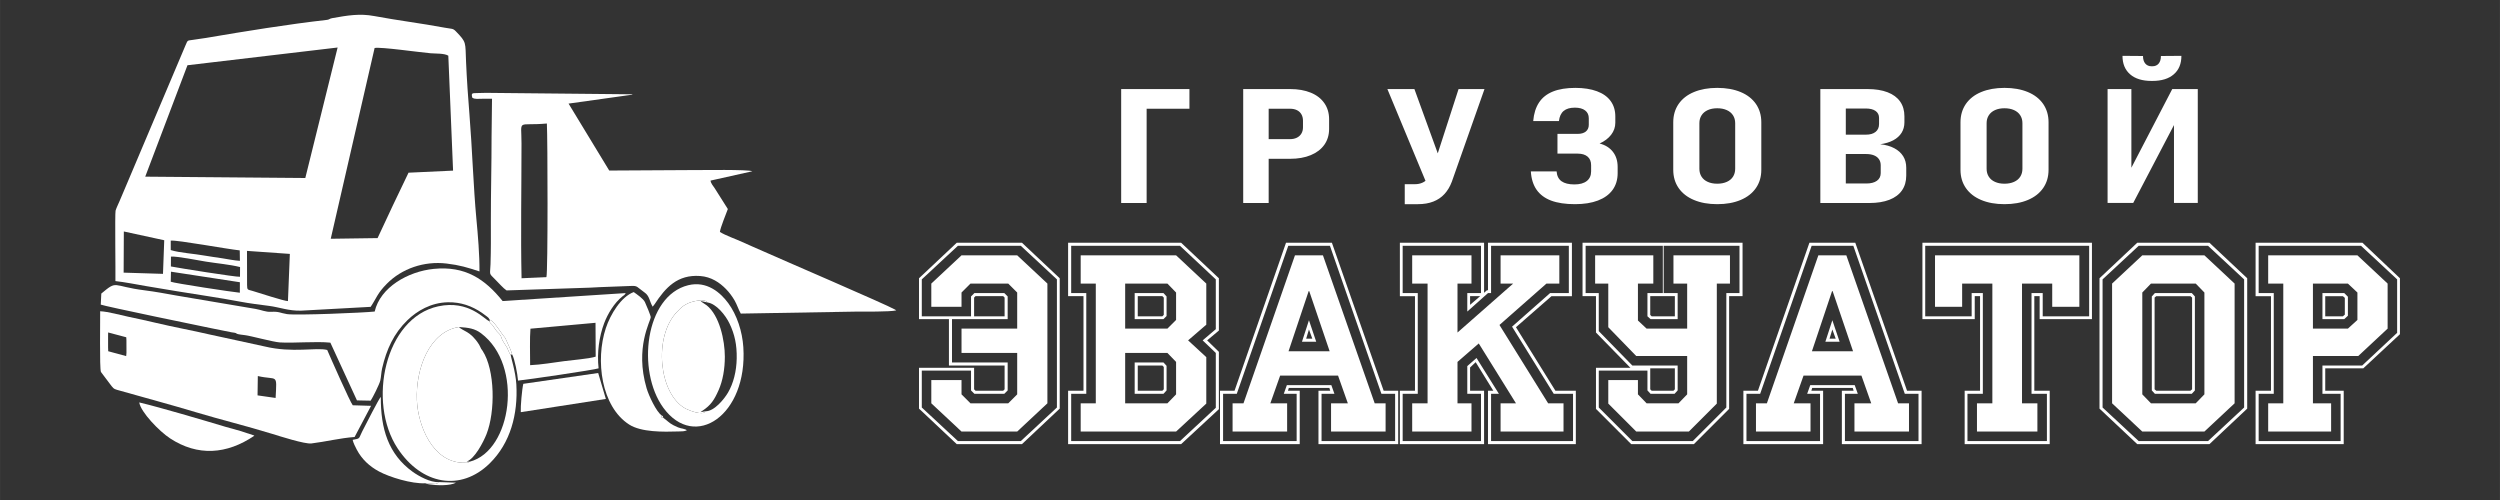
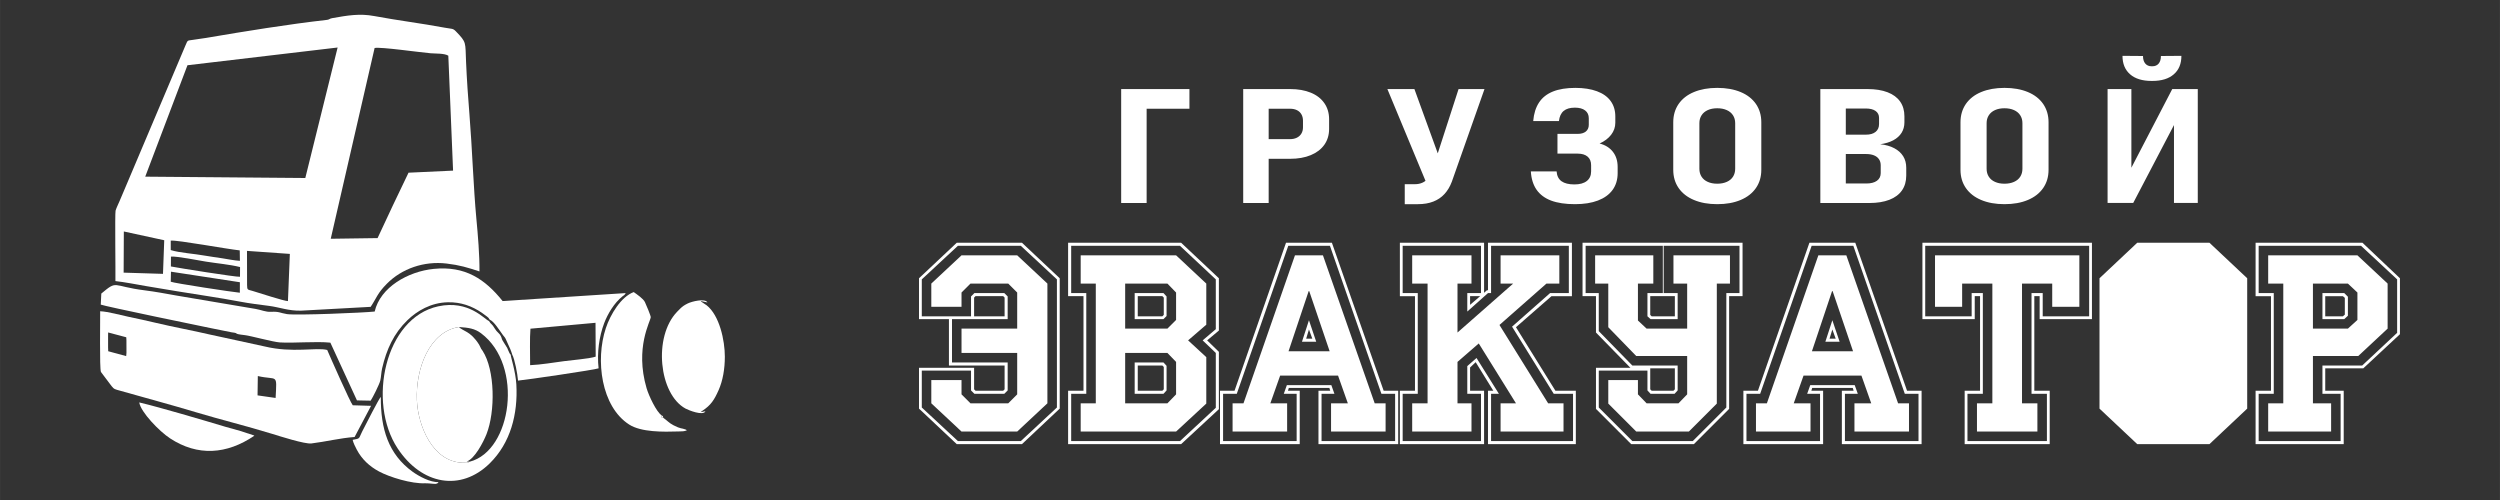
<svg xmlns="http://www.w3.org/2000/svg" xml:space="preserve" width="84.667mm" height="16.933mm" style="shape-rendering:geometricPrecision; text-rendering:geometricPrecision; image-rendering:optimizeQuality; fill-rule:evenodd; clip-rule:evenodd" viewBox="0 0 8466.66 1693.32">
  <rect x="0" y="0" width="8466.66" height="1693.32" fill="#333333" stroke="none" />
  <defs>
    <style type="text/css">  .fil0 {fill:white} .fil1 {fill:white;fill-rule:nonzero}  </style>
  </defs>
  <g id="Слой_x0020_1">
    <path class="fil0" d="M578.94 920.11l233.4 35.75 -0.13 35.54c-23.87,-2.09 -224.43,-32.54 -234,-37.31l0.73 -33.98zm396.2 99.6c-10.92,0.59 -100.12,-28.49 -120.18,-34.52 -15.99,-4.81 -18.19,-1.85 -18.28,-20.19l-0.27 -115.33 145.13 10.21 -6.4 159.83zm-396.24 -150.79c21.86,-1.34 92.83,12.96 118.03,17.03 37.88,6.12 80.1,9.6 116.02,18.44l-0.22 32.94c-11.75,1.54 -209.35,-29.96 -234.04,-34.93l0.21 -33.48zm-159.6 -84.98l136.85 29.7 -4.24 113.82 -133.26 -4.12 0.65 -139.4zm392.57 64.07l0.55 35.36c-18.9,-1.14 -42.28,-5.81 -60.11,-8.69 -18.74,-3.03 -39.84,-5.43 -58.63,-8.93 -33.45,-6.22 -86.27,-9.53 -115.49,-18.8l-0.03 -32.15c24.24,-2.09 189.87,28.62 233.71,33.21zm456.75 -685.45c19.79,-4.42 152.35,14.69 189.89,17.84 17.5,1.46 46.17,-0.24 59.74,8.18l16.11 389.28 -150.87 7.01c-37.98,78.15 -68.47,143.53 -104.81,221.5l-158.63 2.26 148.57 -646.07zm-125.26 -1.65l-109.45 441.94 -542.12 -4.55 143.04 -377.33 508.53 -60.06zm-752.52 791.07c30.69,3.39 71.24,11.19 103.45,16.85 35.69,6.27 69.76,11.7 105.54,17.63 69.82,11.57 142.66,21.71 211.43,34.82 32.99,6.3 71.72,11.1 99.23,14.58 36.16,4.58 66.93,17.46 109.31,16.25l235.44 -12.9c20.92,-31.24 22.09,-45.15 54.94,-78.36 50.46,-51.01 125.43,-77.3 201.57,-68.38 44.84,5.26 71.66,13.47 111.98,26.83 0.6,-54.87 -5.33,-123.97 -10.49,-178.63 -9.9,-104.73 -14.29,-240.84 -23.28,-351.12 -4.77,-58.4 -9.05,-120.21 -11.6,-179.32 -2.97,-68.67 2.42,-65.78 -34.52,-104.06 -10.32,-10.69 -13.13,-7.81 -35.74,-12.02 -85.02,-15.8 -158.82,-24.44 -241.03,-39.81 -49.09,-9.18 -90.45,-2.08 -142.35,7.18 -8.86,1.58 -9.57,4.92 -17.04,5.77 -131.88,14.94 -278.29,38.71 -410.53,61.25 -12.8,2.19 -26.34,3.53 -40.07,5.9 -23.45,4.05 -20.32,-0.94 -28.88,19.07l-195.62 462.22c-9.87,22.56 -17.57,42.29 -28,65.96 -3.28,7.44 -11.86,25.83 -13.24,31.84 -2.55,11.08 0.19,209.39 -0.5,238.45z" />
-     <path class="fil0" d="M1766.31 942.38c-3.2,-144.54 -0.18,-308.38 -0.18,-456.5 0,-85.55 -17.41,-58.36 85.92,-67.59 2.64,49.04 3.82,504.43 -1.59,520.34l-84.15 3.75zm-166.8 -611.48c8.65,5.9 20.51,3.45 32.98,3.58 11.43,0.11 22.41,0.02 33.76,-0.06l-1.52 127.38c0.06,96.16 -2.57,193.42 -2.4,288.95 0.08,47.04 0.5,97.58 -1.16,144.37 -1.32,37.36 -6.74,28.76 16.09,51.64 9.26,9.27 28.35,30.6 38.17,36.81l282.69 -9.37c44.05,-2.78 92.71,-3.47 137.44,-5.7 24.74,-1.23 19.58,2.35 48.35,22.89 16.24,11.59 15.74,30.17 26.49,47.27l6.54 -8.37c36.85,-56.38 77.45,-101.09 154.06,-95.54 37.85,2.73 66.18,22.27 87.59,44.1 10.87,11.08 20.7,24.2 28.87,38.11 8.67,14.75 14.33,33.43 21.28,45.09l386.59 -6.65c29.57,-0.2 118.05,1.06 139.9,-4.17l-3.88 -2.71c-30.11,-17.37 -392.3,-173.01 -443.89,-196.33 -26.77,-12.09 -48.64,-20.85 -73.79,-32.57 -20.85,-9.72 -57.24,-22.31 -75.61,-34.09 1.12,-13.77 22.22,-64.56 26.86,-77.59l-44.69 -70.68c-4.87,-7.3 -12.9,-16.15 -13.89,-25.64l141.48 -31.58c-12.65,-6.51 -171.26,-3.92 -198.29,-4.08l-286.27 1.64 -137.76 -226.73 216.47 -30.35c-0.72,-0.59 -1.72,-1.81 -2.12,-1.16l-493.98 -4.89c-10.84,0.18 -21.53,0.54 -32.33,0.76 -14.8,0.29 -18.08,0.27 -14.03,15.67z" />
    <path class="fil0" d="M873.08 1273.57c67.43,15.47 64.7,-11.56 60.26,74.19l-61.17 -8.74 0.91 -65.45zm-506.91 -147.63l61.37 16.31 0.58 9.83 0.12 42.81 -0.96 11.18 -60.81 -16.52 -0.48 -13.4 0 -37.45 0.18 -12.76zm834.71 354.06l55.78 -105.6 -62.04 -1.82c-8.56,-9.84 -76.97,-164.9 -86.53,-187.34 -37.3,-9.69 -116.33,11.13 -211.98,-11.92l-138.05 -30.06c-14.15,-2.78 -31.31,-6.49 -46.47,-10.04 -61.26,-14.33 -120.66,-24.78 -184.77,-40.04 -29.52,-7.03 -62.56,-14.22 -91.04,-20.16 -28.21,-5.89 -69.44,-17.65 -96.57,-18.9 0.53,23.19 -2.59,195.05 2.67,205.74l35.86 47.64c8.48,11.16 12.46,11.05 27.85,15.42 88.09,25.01 171.55,47.26 257.68,73.13 84.75,25.47 170.88,46.42 258.51,73.35 25.27,7.77 110.32,35.17 132.83,32.45 47.4,-5.73 96.77,-18.25 146.27,-21.85z" />
    <path class="fil0" d="M1795.31 1236.73c0.03,-33.58 -1.69,-92.2 1.11,-123.54l220.36 -19.99 0.57 114.58c-17.48,6.47 -82.59,12.19 -107.36,15.39 -35.85,4.65 -77.6,12.04 -114.68,13.56zm-137 -154.23c14.88,5.83 33.53,37.06 45.06,52.51 4.5,6.04 6.74,7.07 9.68,13.86 2.4,5.54 4.16,9.95 7.35,16.45 5.33,10.83 10.59,22.84 14.38,35.94 8.18,14.54 18.01,65.87 19.6,87.75 28.38,-2.54 258.76,-36.31 272.82,-41.57 -5.95,-53.08 1.96,-107.94 18.88,-152.95 11.98,-31.86 34.55,-69.05 61.66,-90.59 9.31,-7.39 5.57,-2.67 11.47,-11.33l-417.08 26.99c-60.07,-74.87 -127.09,-119.47 -232.99,-108.96 -87.18,8.66 -181.55,62.36 -200.26,144.48 -35.38,4.02 -266.55,13.68 -297.18,8.67 -24.27,-3.98 -25.9,-9.19 -53.62,-7.69 -18.75,1.01 -32.43,-6.43 -52.39,-9.82l-267 -45.12c-36.34,-6.55 -73.22,-13.36 -108.67,-17.83 -113.13,-14.27 -90.32,-36.21 -147.01,10.93l-1.82 37.43c9.49,4.7 358.02,76.87 373.91,79.87l69.41 13.97c30.35,3.62 -1.48,4.28 45.34,9.62 18.35,2.09 95.27,23.15 117.57,24.57 47.23,3.02 122.09,-4.27 171.37,0.81l90.02 195.53 46.42 0.94c6.74,-9.79 29.5,-55.09 32.57,-67.99 2.97,-12.48 3.14,-28.19 6.27,-41.69 14.93,-64.44 39.6,-118.23 85.94,-163.08 32.14,-31.1 79.37,-59.58 137.43,-60.51 43.42,-0.7 80.31,12.47 114.45,35.63 6.01,4.07 9.53,6.72 13.71,10.05 3.21,2.56 4.17,2.81 7.49,5.96 0.38,0.36 0.99,0.9 1.33,1.26l3.89 5.91z" />
    <path class="fil0" d="M1554.08 1107.49c32.94,2.24 53.62,5.11 75.03,21.16 145.43,109.03 104.01,398.09 -38,434.85 -9.11,5.51 -11.95,3.79 -11.98,3.8 -0.95,0.08 -11.9,-0.21 -13.59,-0.28 -100.66,-3.86 -149.99,-124.98 -153.71,-211.51 -4.58,-106.43 41.93,-231.92 142.25,-248.02zm175.46 93.66c-2.74,-2.89 -1.57,-0.76 -4.06,-5.22 -0.35,-0.61 -0.64,-1.34 -0.95,-1.99 -12.52,-25.77 1.26,-3.35 -17.75,-33.02 -11.32,-17.65 -4.95,-11.1 -10.4,-22.15 -5.61,-11.36 -13.22,-13.3 -20.15,-25.14 -11.37,-19.41 -13.09,-13.96 -20.15,-26.45 -14.65,-4.7 -68.19,-72.25 -172.16,-49.72 -180.64,39.16 -240.63,324.32 -137.49,480.87 81.71,123.99 214.31,147.29 312.35,50.65 69.98,-68.98 95.55,-166.3 89.87,-267.07 -2.51,-44.51 -19.31,-93.32 -19.11,-100.76z" />
    <path class="fil0" d="M1591.11 1563.5l-10.82 -0.41c26.98,-8.67 56.73,-65.72 67.45,-93.11 29.78,-76.08 29.09,-216.46 -13.52,-282.07 -0.34,-0.52 -0.84,-1.13 -1.19,-1.65l-3.49 -4.88c-3.46,-5.86 -3.2,-8.11 -6.9,-14.01 -29.41,-46.93 -55.66,-45.9 -68.56,-59.88 -100.32,16.1 -146.83,141.59 -142.25,248.02 3.72,86.53 53.05,207.65 153.71,211.51 1.69,0.07 12.64,0.36 13.59,0.28 0.03,-0.01 2.87,1.71 11.98,-3.8z" />
    <path class="fil0" d="M2389.02 1392.89l-16.52 2.87c0.58,-0.47 1.36,-1.07 1.78,-1.38 0.41,-0.3 1.24,-0.99 1.74,-1.34 0.61,-0.43 2.76,-1.88 3.45,-2.34 28.01,-18.67 39.24,-35.9 54.04,-69.14 14.43,-32.41 21.19,-72.17 21.24,-113.3 0.05,-55.08 -18.07,-140.18 -61.81,-174.43l-18.1 -12.16c-0.29,-0.91 -1.19,-0.82 -1.57,-2.18l22.53 4.87c-7.88,-14.87 -52.97,-3.48 -66.75,3.35 -10.95,5.44 -17.65,9.85 -25.12,17.18 -4.2,4.11 -6.13,6.08 -10.69,10.79 -81.84,84.81 -61.69,278.9 28.15,327.91 9.27,5.06 59.48,25.87 67.63,9.3z" />
    <path class="fil0" d="M2246.19 1414.91l-5.9 -1.14 0.31 -7.26c-17.2,-10.87 -43.29,-65.87 -50.86,-91.75 -40.23,-137.44 13.28,-225.84 14.08,-240.68 0.24,-4.56 -15.93,-43.23 -19.69,-50.93 -5.85,-11.99 -26.42,-25.7 -37.94,-33.99 -42.92,15.99 -78.8,75.05 -94.44,122.15 -35.95,108.3 -15.78,265.57 78.83,326.38 41.04,26.37 115.27,25.2 168.11,23.51 9.98,-0.31 19.72,0.19 27.67,-4.12l-4.23 -2.39c-15.76,-5.91 -15.21,-1.1 -41.35,-14.48 -15.26,-7.81 -21.9,-16.52 -34.59,-25.3z" />
-     <path class="fil0" d="M2395.8 1024.36c30.53,4.22 61.65,43.94 74.64,71.04 17.75,37.03 25.27,72.04 24.53,118.21 -0.71,43.59 -11.06,84.58 -29.47,115.98 -12.62,21.52 -46.34,63.81 -76.48,63.3 -8.15,16.57 -58.36,-4.24 -67.63,-9.3 -89.84,-49.01 -109.99,-243.1 -28.15,-327.91 4.56,-4.71 6.49,-6.68 10.69,-10.79 7.47,-7.33 14.17,-11.74 25.12,-17.18 13.78,-6.83 58.87,-18.22 66.75,-3.35zm-65.17 -58.38c-146.59,36.26 -174.91,290.37 -84.19,414.95 106.6,146.4 285.78,24.67 270.98,-204.78 -3.52,-54.65 -21.92,-109.51 -50.88,-149.15 -26.28,-35.97 -72.79,-76.63 -135.91,-61.02z" />
    <path class="fil0" d="M861.14 1475.81c-0.43,-0.42 -1.13,-1.67 -1.34,-1.21l-43.98 -14.49c-16.52,-5.05 -34.43,-9.32 -50.4,-14.1 -79.7,-23.87 -222.4,-66.11 -293.92,-83.12 4.98,32.86 68.08,97.78 103.79,121.3 94.48,62.23 193.04,54.59 285.85,-8.38z" />
-     <path class="fil0" d="M1772.25 1299.89c-4.35,17.18 -9.71,77.28 -8.6,96l288.13 -44.79 -25.99 -87.85 -253.54 36.64z" />
    <path class="fil0" d="M1440.51 1636.74c9.25,-0.06 14.36,0.57 23.43,1.5 1.65,0.17 9.71,0.84 10.9,0.58 8.69,-1.93 5.78,-1.63 10.36,-6.17 -27.92,1.79 -67.84,-20.56 -87.4,-34.64 -82.84,-59.66 -108.91,-146.17 -108.13,-253.88 -5.99,4.91 -52.34,96.43 -62.85,116.7 -12.72,24.54 -4.97,24.2 -32.57,28.83 2.15,10.33 9.37,24.39 13.97,33.14 17.13,32.62 43.3,56.84 75.66,74.13 35.55,19 109.88,42.12 156.63,39.81z" />
-     <path class="fil0" d="M1656.08 1087.18c7.06,12.49 8.78,7.04 20.15,26.45 6.93,11.84 14.54,13.78 20.15,25.14 5.45,11.05 -0.92,4.5 10.4,22.15 19.01,29.67 5.23,7.25 17.75,33.02 0.31,0.65 0.6,1.38 0.95,1.99 2.49,4.46 1.32,2.33 4.06,5.22l0.79 -3.08c-0.93,8.49 -2.12,0.2 4.45,3.19 -3.79,-13.1 -9.05,-25.11 -14.38,-35.94 -3.19,-6.5 -4.95,-10.91 -7.35,-16.45 -2.94,-6.79 -5.18,-7.82 -9.68,-13.86 -11.53,-15.45 -30.18,-46.68 -45.06,-52.51 1.05,6.02 -2.21,3.81 1.3,6.85l-3.53 -2.17z" />
-     <path class="fil0" d="M1440.51 1636.74l4.67 1.9c2.78,0.71 5.06,1.22 7.91,1.67 25.94,4.01 71.25,5.49 91.3,-5.68l-59.19 -1.98c-4.58,4.54 -1.67,4.24 -10.36,6.17 -1.19,0.26 -9.25,-0.41 -10.9,-0.58 -9.07,-0.93 -14.18,-1.56 -23.43,-1.5z" />
    <path class="fil0" d="M2246.19 1414.91c-2.92,-8.97 1.92,-2.47 -5.59,-8.4l-0.31 7.26 5.9 1.14z" />
    <g id="_2920191239648">
      <path class="fil1" d="M3797.02 301.62l86.23 0 0 385.86 -86.23 0 0 -385.86zm40.92 0l190.26 0 0 66.67 -190.26 0 0 -66.67zm412.05 169.56l119.15 0c8.9,0 16.46,-1.63 22.99,-4.89 6.54,-3.26 11.61,-7.88 15.22,-13.95 3.61,-5.98 5.42,-12.95 5.42,-20.92l0 -22.55c0,-8.34 -1.81,-15.59 -5.3,-21.65 -3.5,-6.07 -8.46,-10.78 -14.99,-14.04 -6.54,-3.26 -14.32,-4.89 -23.34,-4.89l-119.15 0 0 -66.67 119.15 0c26.94,0 50.27,4.17 70.22,12.32 19.96,8.24 35.17,20.11 45.88,35.6 10.71,15.49 16.01,33.69 16.01,54.52l0 32.43c0,20.65 -5.42,38.58 -16.12,53.8 -10.82,15.22 -26.15,26.99 -45.99,35.15 -19.73,8.24 -43.06,12.4 -70,12.4l-119.15 0 0 -66.66zm-39.67 -169.56l86.23 0 0 385.86 -86.23 0 0 -385.86zm488.26 0l91.53 0 102.34 281.6 -54.55 53.8 -139.32 -335.4zm218.33 313.67c-6.19,16.48 -14.42,30.34 -24.79,41.66 -10.37,11.33 -23,19.93 -37.99,25.73 -14.99,5.89 -32.35,8.78 -52.19,8.78l-44.52 0 0 -67.66 34.6 0c9.47,0 17.93,-1.72 25.48,-5.16 7.43,-3.44 13.86,-8.51 19.27,-15.13 5.41,-6.61 9.81,-14.76 13.08,-24.27l89.84 -277.62 87.8 0 -110.58 313.67zm416.91 76.17c-32.12,0 -58.95,-3.98 -80.48,-12.04 -21.42,-8.07 -37.88,-20.29 -49.37,-36.69 -11.39,-16.3 -17.93,-37.05 -19.5,-62.23l0 0 87.24 0 0 0c1.13,15.04 6.65,26.18 16.68,33.34 10.04,7.15 24.58,10.77 43.74,10.77 18.04,0 32.01,-3.89 41.82,-11.59 9.81,-7.7 14.65,-18.56 14.65,-32.79l0 -20.65c0,-12.59 -3.94,-22.28 -11.83,-29.07 -8.01,-6.8 -19.16,-10.24 -33.71,-10.24l-68.42 0 0 -66.84 68.42 0c11.84,0 21.08,-2.72 27.73,-8.06 6.54,-5.44 9.92,-12.95 9.92,-22.74l0 -22.01c0,-11.5 -4.17,-20.38 -12.4,-26.63 -8.23,-6.34 -19.84,-9.42 -34.82,-9.42 -16.35,0 -28.97,3.72 -37.88,11.14 -8.9,7.43 -14.2,18.84 -16.01,34.24l0 0 -87.13 0 0 0c2.14,-25.36 8.79,-46.28 19.84,-62.95 10.93,-16.57 26.71,-28.98 47.12,-37.13 20.51,-8.16 45.76,-12.23 75.63,-12.23 28.41,0 52.87,3.8 73.16,11.32 20.4,7.51 35.84,18.48 46.44,33.06 10.59,14.49 15.89,31.88 15.89,52.26l0 21.47c0,14.85 -4.74,28.35 -14.09,40.57 -9.36,12.23 -22.43,22.11 -39.11,29.71 19.39,4.99 34.38,14.4 45.08,28.17 10.71,13.77 16.01,30.89 16.01,51.18l0 21.01c0,22.11 -5.75,41.04 -17.14,56.8 -11.49,15.75 -28.06,27.71 -49.59,35.95 -21.53,8.24 -47.57,12.32 -77.89,12.32zm481.94 0c-30.2,0 -56.47,-4.71 -79.01,-14.22 -22.43,-9.42 -39.68,-22.92 -51.86,-40.49 -12.05,-17.48 -18.14,-38.04 -18.14,-61.77l0 -160.87c0,-23.63 6.09,-44.29 18.14,-61.95 12.18,-17.57 29.43,-31.07 51.86,-40.39 22.54,-9.42 48.81,-14.13 79.01,-14.13 30.33,0 56.7,4.71 79.25,14.13 22.43,9.32 39.68,22.82 51.85,40.39 12.06,17.66 18.15,38.32 18.15,61.95l0 160.87c0,23.73 -6.09,44.29 -18.15,61.77 -12.17,17.57 -29.42,31.07 -51.85,40.49 -22.55,9.51 -48.92,14.22 -79.25,14.22zm0 -69.29c12.29,0 23.12,-2.08 32.36,-6.25 9.24,-4.08 16.23,-9.96 21.08,-17.57 4.84,-7.61 7.32,-16.58 7.32,-26.81l0 -154.44c0,-10.14 -2.48,-18.93 -7.32,-26.53 -4.85,-7.61 -11.84,-13.5 -21.08,-17.66 -9.24,-4.17 -20.07,-6.25 -32.36,-6.25 -12.39,0 -23.1,2.08 -32.23,6.25 -9.13,4.16 -16.12,10.05 -20.97,17.66 -4.85,7.6 -7.32,16.39 -7.32,26.53l0 154.44c0,10.23 2.47,19.2 7.32,26.81 4.85,7.61 11.84,13.49 20.97,17.57 9.13,4.17 19.84,6.25 32.23,6.25zm392.45 -0.72l112.61 0c15.44,0 27.39,-3.17 35.84,-9.33 8.45,-6.16 12.74,-14.86 12.74,-26l0 -26.26c0,-7.98 -1.92,-14.86 -5.86,-20.57 -3.83,-5.79 -9.47,-10.14 -16.8,-13.13 -7.32,-2.99 -16.23,-4.53 -26.6,-4.53l-111.93 0 0 -65.58 110.91 0c14.1,0 25.15,-3.07 32.92,-9.42 7.78,-6.25 11.73,-15.12 11.73,-26.63l0 -20.74c0,-10.05 -3.95,-17.84 -11.73,-23.46 -7.77,-5.52 -18.82,-8.33 -32.92,-8.33l-110.91 0 0 -65.85 116.56 0c26.48,0 49.02,3.63 67.74,10.78 18.71,7.16 32.91,17.66 42.6,31.43 9.7,13.76 14.55,30.43 14.55,49.91l0 20.65c0,13.31 -3.27,25.09 -9.59,35.33 -6.42,10.23 -15.77,18.74 -28.06,25.35 -12.41,6.62 -27.17,11.05 -44.3,13.41 18.48,1.9 34.38,6.43 47.57,13.41 13.19,6.97 23.22,16.03 30.21,27.17 6.99,11.14 10.36,24.18 10.36,39.04l0 26.54c0,19.56 -4.84,36.32 -14.53,50.26 -9.7,13.86 -23.9,24.46 -42.61,31.71 -18.71,7.24 -41.14,10.87 -67.3,10.87l-123.2 0 0 -66.03zm-43.28 -319.83l86.23 0 0 385.86 -86.23 0 0 -385.86zm623.63 389.84c-30.2,0 -56.47,-4.71 -79.01,-14.22 -22.43,-9.42 -39.68,-22.92 -51.85,-40.49 -12.06,-17.48 -18.15,-38.04 -18.15,-61.77l0 -160.87c0,-23.63 6.09,-44.29 18.15,-61.95 12.17,-17.57 29.42,-31.07 51.85,-40.39 22.54,-9.42 48.81,-14.13 79.01,-14.13 30.32,0 56.7,4.71 79.24,14.13 22.43,9.32 39.68,22.82 51.85,40.39 12.06,17.66 18.15,38.32 18.15,61.95l0 160.87c0,23.73 -6.09,44.29 -18.15,61.77 -12.17,17.57 -29.42,31.07 -51.85,40.49 -22.54,9.51 -48.92,14.22 -79.24,14.22zm0 -69.29c12.29,0 23.11,-2.08 32.36,-6.25 9.24,-4.08 16.22,-9.96 21.07,-17.57 4.85,-7.61 7.33,-16.58 7.33,-26.81l0 -154.44c0,-10.14 -2.48,-18.93 -7.33,-26.53 -4.85,-7.61 -11.83,-13.5 -21.07,-17.66 -9.25,-4.17 -20.07,-6.25 -32.36,-6.25 -12.4,0 -23.11,2.08 -32.23,6.25 -9.14,4.16 -16.13,10.05 -20.97,17.66 -4.85,7.6 -7.33,16.39 -7.33,26.53l0 154.44c0,10.23 2.48,19.2 7.33,26.81 4.84,7.61 11.83,13.49 20.97,17.57 9.12,4.17 19.83,6.25 32.23,6.25zm574.04 65.04l0 -285.78 7.67 7.44 -145.64 278.34 -86.91 0 0 -385.59 80.59 0 0 289.03 -7.88 -7.43 146.31 -281.6 86.45 0 0 385.59 -80.59 0zm25.14 -498.09c0,26.91 -8.57,47.74 -25.82,62.59 -17.13,14.95 -41.37,22.38 -72.59,22.38l-2.59 0c-31.34,0 -55.57,-7.43 -72.7,-22.38 -17.14,-14.85 -25.82,-35.68 -25.82,-62.59l69.44 0.55c0,10.96 2.59,19.47 7.78,25.63 5.07,6.07 12.17,9.15 21.3,9.15l2.59 0c9.25,0 16.35,-3.08 21.42,-9.15 5.07,-6.16 7.66,-14.67 7.66,-25.63l69.33 -0.55z" />
-       <path class="fil1" d="M3588.87 1383.89l-127.9 120.32 -220.74 0 -127.9 -120.32 0 -138.32 186.64 0 0 72.94 4.73 4.74 93.79 0 4.74 -4.74 0 -80.52 -188.53 0 0 -157.27 -101.37 0 0 -138.33 127.9 -120.32 220.74 0 127.9 120.32 0 441.5zm-186.64 -312.65l0 -63.48 -4.74 -4.73 -93.79 0 -4.73 4.73 0 63.48 103.26 0zm177.17 308.86l0 -433.92 -122.22 -113.68 -213.16 0 -122.22 113.68 0 125.06 166.74 0 0 -67.27 11.37 -11.36 101.37 0 11.37 11.36 0 76.75 -188.53 0 0 146.85 188.53 0 0 94.73 -11.37 11.37 -101.37 0 -11.37 -11.37 0 -67.26 -166.74 0 0 125.06 122.22 113.69 213.16 0 122.22 -113.69zm-32.21 -14.21l-102.32 95.68 -188.54 0 -102.32 -95.68 0 -78.64 102.32 0 0 48.32 30.32 30.32 127.9 0 30.32 -30.32 0 -140.22 -188.54 0 0 -82.42 188.54 0 0 -122.22 -30.32 -30.31 -127.9 0 -30.32 30.31 0 48.32 -102.32 0 0 -78.63 102.32 -95.69 188.54 0 102.32 95.69 0 405.49zm580.75 19.89l-127.9 118.43 -382.75 0 0 -180.96 52.11 0 0 -320.22 -52.11 0 0 -180.96 382.75 0 127.9 120.32 0 177.17 -39.79 33.16 39.79 38.84 0 194.22zm-10.42 -4.74l0 -185.69 -44.53 -42.63 44.53 -37.9 0 -168.64 -121.27 -113.68 -368.53 0 0 160.11 51.15 0 0 341.06 -51.15 0 0 160.12 368.53 0 121.27 -112.75zm-32.21 -14.21l-102.32 94.74 -323.07 0 0 -95.68 51.17 0 0 -405.49 -51.17 0 0 -95.69 323.07 0 102.32 95.69 0 139.27 -61.58 53.05 61.58 56.84 0 157.27zm-102.32 -283.27l0 -92.85 -29.37 -30.31 -143.06 0 0 152.53 143.06 0 29.37 -29.37zm0 252.01l0 -109.9 -29.37 -30.32 -143.06 0 0 170.54 143.06 0 29.37 -30.32zm-32.21 -265.28l-10.42 10.43 -97.59 0 0 -88.11 97.59 0 10.42 11.36 0 66.32zm0 252.01l-10.42 11.37 -97.59 0 0 -106.1 97.59 0 10.42 11.36 0 83.37zm-9.47 -255.8l0 -58.74 -4.74 -4.73 -83.38 0 0 68.21 83.38 0 4.74 -4.74zm0 252.01l0 -75.79 -4.74 -4.73 -83.38 0 0 85.26 83.38 0 4.74 -4.74zm793.92 185.7l-270.01 0 0 -180.96 39.79 0 -2.84 -9.47 -137.37 0 -2.85 9.47 39.79 0 0 180.96 -270.01 0 0 -180.96 49.27 0 174.32 -501.18 155.37 0 175.28 501.18 49.26 0 0 180.96zm-10.42 -10.42l0 -160.12 -46.42 0 -174.33 -501.17 -141.16 0 -174.32 501.17 -46.42 0 0 160.12 249.16 0 0 -160.12 -43.58 0 10.42 -29.36 150.64 0 10.42 29.36 -43.58 0 0 160.12 249.17 0zm-32.21 -32.22l-184.75 0 0 -95.68 56.85 0 -33.16 -93.8 -196.11 0 -33.16 93.8 56.84 0 0 95.68 -184.74 0 0 -95.68 36.95 0 174.32 -501.18 94.74 0 175.27 501.18 36.95 0 0 95.68zm-189.48 -271.9l-69.16 -203.69 -1.9 0 -68.21 203.69 139.27 0zm-45.48 -32.21l-48.32 0 23.69 -72.95 24.63 72.95zm-13.26 -10.43l-11.37 -31.26 -9.47 31.26 20.84 0zm892.45 357.18l-297.48 0 0 -180.96 17.99 0 -59.68 -96.63 -18.95 18 0 78.63 47.37 0 0 180.96 -285.17 0 0 -180.96 51.16 0 0 -320.22 -51.16 0 0 -180.96 285.17 0 0 169.59 9.48 -8.53 3.79 0 0 -161.06 284.22 0 0 180.96 -69.16 0 -120.32 105.16 133.58 215.06 69.16 0 0 180.96zm-324.01 -501.18l-34.11 0 0 29.37 34.11 -29.37zm314.54 490.76l0 -160.12 -65.37 0 -141.17 -227.37 128.85 -113.69 63.47 0 0 -160.11 -263.37 0 0 160.11 -10.42 0 -70.11 62.53 0 -62.53 46.42 0 0 -160.11 -265.27 0 0 160.11 51.16 0 0 341.06 -51.16 0 0 160.12 265.27 0 0 -160.12 -46.42 0 0 -93.79 31.26 -27.48 75.8 121.27 -26.53 0 0 160.12 277.59 0zm-32.21 -32.22l-213.17 0 0 -95.68 52.11 0 -126.01 -202.75 -72 62.53 0 140.22 47.37 0 0 95.68 -200.85 0 0 -95.68 52.11 0 0 -405.49 -52.11 0 0 -95.69 200.85 0 0 95.69 -47.37 0 0 165.79 188.53 -165.79 -42.63 0 0 -95.69 198.96 0 0 95.69 -43.59 0 -159.16 140.21 164.85 265.28 52.11 0 0 95.68zm606.33 -458.54l-45.47 0 0 381.8 -119.37 119.38 -212.23 0 -119.37 -119.38 0 -139.26 116.53 0 -116.53 -119.38 0 -123.16 -45.47 0 0 -180.96 541.91 0 0 180.96zm-229.27 68.21l0 -68.21 -83.37 0 0 63.47 4.74 4.74 78.63 0zm218.85 -78.63l0 -160.11 -256.74 0 0 160.11 47.37 0 0 88.11 -91.9 0 -10.43 -9.48 0 -78.63 52.11 0 0 -160.11 -261.48 0 0 160.11 44.53 0 0 128.84 113.68 116.54 153.49 0 0 84.31 -10.43 11.37 -81.47 0 -10.43 -11.37 0 -67.26 -164.84 0 0 125.06 113.68 113.69 204.65 0 113.68 -113.69 0 -387.49 44.53 0zm-218.85 325.9l0 -71.05 -83.37 0 0 71.05 4.74 4.74 73.89 0 4.74 -4.74zm186.64 -358.11l-44.53 0 0 406.43 -94.74 94.74 -178.11 0 -94.74 -94.74 0 -79.58 100.43 0 0 48.32 29.36 30.32 108.01 0 29.37 -30.32 0 -129.8 -172.43 0 -94.74 -97.58 0 -147.79 -44.53 0 0 -95.69 197.06 0 0 95.69 -52.1 0 0 125.05 29.36 27.48 137.38 0 0 -152.53 -46.43 0 0 -95.69 191.38 0 0 95.69zm648.97 543.81l-270.01 0 0 -180.96 39.8 0 -2.85 -9.47 -137.37 0 -2.84 9.47 39.78 0 0 180.96 -270 0 0 -180.96 49.26 0 174.32 -501.18 155.38 0 175.27 501.18 49.26 0 0 180.96zm-10.42 -10.42l0 -160.12 -46.42 0 -174.32 -501.17 -141.17 0 -174.32 501.17 -46.42 0 0 160.12 249.16 0 0 -160.12 -43.58 0 10.43 -29.36 150.63 0 10.42 29.36 -43.58 0 0 160.12 249.17 0zm-32.21 -32.22l-184.74 0 0 -95.68 56.84 0 -33.16 -93.8 -196.11 0 -33.16 93.8 56.84 0 0 95.68 -184.74 0 0 -95.68 36.95 0 174.32 -501.18 94.74 0 175.27 501.18 36.95 0 0 95.68zm-189.48 -271.9l-69.16 -203.69 -1.89 0 -68.22 203.69 139.27 0zm-45.48 -32.21l-48.32 0 23.69 -72.95 24.63 72.95zm-13.26 -10.43l-11.37 -31.26 -9.47 31.26 20.84 0zm867.82 -66.31l-177.16 0 0 -77.69 -18 0 0 320.22 52.11 0 0 180.96 -288.02 0 0 -180.96 52.11 0 0 -320.22 -18 0 0 77.69 -177.17 0 0 -258.65 574.13 0 0 258.65zm-9.47 -9.48l0 -238.74 -555.18 0 0 238.74 157.27 0 0 -78.63 37.89 0 0 341.06 -52.1 0 0 160.12 269.06 0 0 -160.12 -52.11 0 0 -341.06 37.9 0 0 78.63 157.27 0zm-33.16 -32.21l-91.9 0 0 -78.63 -102.32 0 0 405.49 52.11 0 0 95.68 -204.64 0 0 -95.68 52.11 0 0 -405.49 -102.33 0 0 78.63 -91.89 0 0 -174.32 488.86 0 0 174.32zm568.44 344.86l-127.9 120.32 -244.43 0 -127.9 -120.32 0 -441.5 127.9 -120.32 244.43 0 127.9 120.32 0 441.5zm-10.42 -3.79l0 -433.92 -122.21 -113.68 -234.96 0 -122.21 113.68 0 433.92 122.21 113.69 234.96 0 122.21 -113.69zm-32.21 -14.21l-102.32 95.68 -210.32 0 -102.32 -95.68 0 -405.49 102.32 -95.69 210.32 0 102.32 95.69 0 405.49zm-102.32 -30.32l0 -344.86 -29.37 -30.31 -151.59 0 -29.36 30.31 0 344.86 29.36 30.32 151.59 0 29.37 -30.32zm-32.21 -13.27l-10.43 11.37 -125.05 0 -10.42 -11.37 0 -318.33 10.42 -11.36 125.05 0 10.43 11.36 0 318.33zm-9.48 -3.79l0 -310.75 -5.68 -4.73 -115.58 0 -5.69 4.73 0 310.75 5.69 4.74 115.58 0 5.68 -4.74zm703.93 -186.64l-124.11 115.59 -128.85 0 0 75.79 62.53 0 0 180.96 -298.44 0 0 -180.96 52.11 0 0 -320.22 -52.11 0 0 -180.96 361.91 0 126.96 120.32 0 189.48zm-9.48 -4.73l0 -180.96 -122.21 -113.68 -346.75 0 0 160.11 51.15 0 0 341.06 -51.15 0 0 160.12 277.59 0 0 -160.12 -61.59 0 0 -95.68 134.54 0 118.42 -110.85zm-32.21 -14.21l-99.48 92.84 -153.48 0 0 160.12 61.58 0 0 95.68 -213.16 0 0 -95.68 51.16 0 0 -405.49 -51.16 0 0 -95.69 302.22 0 102.32 95.69 0 152.53zm-102.32 -29.37l0 -92.85 -32.21 -30.31 -118.43 0 0 152.53 118.43 0 32.21 -29.37zm-32.21 -14.21l-12.32 11.37 -73.9 0 0 -88.11 73.9 0 12.32 12.31 0 64.43zm-10.42 -3.79l0 -56.85 -6.63 -5.68 -59.69 0 0 68.21 59.69 0 6.63 -5.68z" />
+       <path class="fil1" d="M3588.87 1383.89l-127.9 120.32 -220.74 0 -127.9 -120.32 0 -138.32 186.64 0 0 72.94 4.73 4.74 93.79 0 4.74 -4.74 0 -80.52 -188.53 0 0 -157.27 -101.37 0 0 -138.33 127.9 -120.32 220.74 0 127.9 120.32 0 441.5zm-186.64 -312.65l0 -63.48 -4.74 -4.73 -93.79 0 -4.73 4.73 0 63.48 103.26 0zm177.17 308.86l0 -433.92 -122.22 -113.68 -213.16 0 -122.22 113.68 0 125.06 166.74 0 0 -67.27 11.37 -11.36 101.37 0 11.37 11.36 0 76.75 -188.53 0 0 146.85 188.53 0 0 94.73 -11.37 11.37 -101.37 0 -11.37 -11.37 0 -67.26 -166.74 0 0 125.06 122.22 113.69 213.16 0 122.22 -113.69zm-32.21 -14.21l-102.32 95.68 -188.54 0 -102.32 -95.68 0 -78.64 102.32 0 0 48.32 30.32 30.32 127.9 0 30.32 -30.32 0 -140.22 -188.54 0 0 -82.42 188.54 0 0 -122.22 -30.32 -30.31 -127.9 0 -30.32 30.31 0 48.32 -102.32 0 0 -78.63 102.32 -95.69 188.54 0 102.32 95.69 0 405.49zm580.75 19.89l-127.9 118.43 -382.75 0 0 -180.96 52.11 0 0 -320.22 -52.11 0 0 -180.96 382.75 0 127.9 120.32 0 177.17 -39.79 33.16 39.79 38.84 0 194.22zm-10.42 -4.74l0 -185.69 -44.53 -42.63 44.53 -37.9 0 -168.64 -121.27 -113.68 -368.53 0 0 160.11 51.15 0 0 341.06 -51.15 0 0 160.12 368.53 0 121.27 -112.75zm-32.21 -14.21l-102.32 94.74 -323.07 0 0 -95.68 51.17 0 0 -405.49 -51.17 0 0 -95.69 323.07 0 102.32 95.69 0 139.27 -61.58 53.05 61.58 56.84 0 157.27zm-102.32 -283.27l0 -92.85 -29.37 -30.31 -143.06 0 0 152.53 143.06 0 29.37 -29.37zm0 252.01l0 -109.9 -29.37 -30.32 -143.06 0 0 170.54 143.06 0 29.37 -30.32zm-32.21 -265.28l-10.42 10.43 -97.59 0 0 -88.11 97.59 0 10.42 11.36 0 66.32zm0 252.01l-10.42 11.37 -97.59 0 0 -106.1 97.59 0 10.42 11.36 0 83.37zm-9.47 -255.8l0 -58.74 -4.74 -4.73 -83.38 0 0 68.21 83.38 0 4.74 -4.74zm0 252.01l0 -75.79 -4.74 -4.73 -83.38 0 0 85.26 83.38 0 4.74 -4.74zm793.92 185.7l-270.01 0 0 -180.96 39.79 0 -2.84 -9.47 -137.37 0 -2.85 9.47 39.79 0 0 180.96 -270.01 0 0 -180.96 49.27 0 174.32 -501.18 155.37 0 175.28 501.18 49.26 0 0 180.96zm-10.42 -10.42l0 -160.12 -46.42 0 -174.33 -501.17 -141.16 0 -174.32 501.17 -46.42 0 0 160.12 249.16 0 0 -160.12 -43.58 0 10.42 -29.36 150.64 0 10.42 29.36 -43.58 0 0 160.12 249.17 0zm-32.21 -32.22l-184.75 0 0 -95.68 56.85 0 -33.16 -93.8 -196.11 0 -33.16 93.8 56.84 0 0 95.68 -184.74 0 0 -95.68 36.95 0 174.32 -501.18 94.74 0 175.27 501.18 36.95 0 0 95.68zm-189.48 -271.9l-69.16 -203.69 -1.9 0 -68.21 203.69 139.27 0zm-45.48 -32.21l-48.32 0 23.69 -72.95 24.63 72.95zm-13.26 -10.43l-11.37 -31.26 -9.47 31.26 20.84 0zm892.45 357.18l-297.48 0 0 -180.96 17.99 0 -59.68 -96.63 -18.95 18 0 78.63 47.37 0 0 180.96 -285.17 0 0 -180.96 51.16 0 0 -320.22 -51.16 0 0 -180.96 285.17 0 0 169.59 9.48 -8.53 3.79 0 0 -161.06 284.22 0 0 180.96 -69.16 0 -120.32 105.16 133.58 215.06 69.16 0 0 180.96zm-324.01 -501.18l-34.11 0 0 29.37 34.11 -29.37zm314.54 490.76l0 -160.12 -65.37 0 -141.17 -227.37 128.85 -113.69 63.47 0 0 -160.11 -263.37 0 0 160.11 -10.42 0 -70.11 62.53 0 -62.53 46.42 0 0 -160.11 -265.27 0 0 160.11 51.16 0 0 341.06 -51.16 0 0 160.12 265.27 0 0 -160.12 -46.42 0 0 -93.79 31.26 -27.48 75.8 121.27 -26.53 0 0 160.12 277.59 0zm-32.21 -32.22l-213.17 0 0 -95.68 52.11 0 -126.01 -202.75 -72 62.53 0 140.22 47.37 0 0 95.68 -200.85 0 0 -95.68 52.11 0 0 -405.49 -52.11 0 0 -95.69 200.85 0 0 95.69 -47.37 0 0 165.79 188.53 -165.79 -42.63 0 0 -95.69 198.96 0 0 95.69 -43.59 0 -159.16 140.21 164.85 265.28 52.11 0 0 95.68zm606.33 -458.54l-45.47 0 0 381.8 -119.37 119.38 -212.23 0 -119.37 -119.38 0 -139.26 116.53 0 -116.53 -119.38 0 -123.16 -45.47 0 0 -180.96 541.91 0 0 180.96zm-229.27 68.21l0 -68.21 -83.37 0 0 63.47 4.74 4.74 78.63 0zm218.85 -78.63l0 -160.11 -256.74 0 0 160.11 47.37 0 0 88.11 -91.9 0 -10.43 -9.48 0 -78.63 52.11 0 0 -160.11 -261.48 0 0 160.11 44.53 0 0 128.84 113.68 116.54 153.49 0 0 84.31 -10.43 11.37 -81.47 0 -10.43 -11.37 0 -67.26 -164.84 0 0 125.06 113.68 113.69 204.65 0 113.68 -113.69 0 -387.49 44.53 0zm-218.85 325.9l0 -71.05 -83.37 0 0 71.05 4.74 4.74 73.89 0 4.74 -4.74zm186.64 -358.11l-44.53 0 0 406.43 -94.74 94.74 -178.11 0 -94.74 -94.74 0 -79.58 100.43 0 0 48.32 29.36 30.32 108.01 0 29.37 -30.32 0 -129.8 -172.43 0 -94.74 -97.58 0 -147.79 -44.53 0 0 -95.69 197.06 0 0 95.69 -52.1 0 0 125.05 29.36 27.48 137.38 0 0 -152.53 -46.43 0 0 -95.69 191.38 0 0 95.69zm648.97 543.81l-270.01 0 0 -180.96 39.8 0 -2.85 -9.47 -137.37 0 -2.84 9.47 39.78 0 0 180.96 -270 0 0 -180.96 49.26 0 174.32 -501.18 155.38 0 175.27 501.18 49.26 0 0 180.96zm-10.42 -10.42l0 -160.12 -46.42 0 -174.32 -501.17 -141.17 0 -174.32 501.17 -46.42 0 0 160.12 249.16 0 0 -160.12 -43.58 0 10.43 -29.36 150.63 0 10.42 29.36 -43.58 0 0 160.12 249.17 0zm-32.21 -32.22l-184.74 0 0 -95.68 56.84 0 -33.16 -93.8 -196.11 0 -33.16 93.8 56.84 0 0 95.68 -184.74 0 0 -95.68 36.95 0 174.32 -501.18 94.74 0 175.27 501.18 36.95 0 0 95.68zm-189.48 -271.9l-69.16 -203.69 -1.89 0 -68.22 203.69 139.27 0zm-45.48 -32.21l-48.32 0 23.69 -72.95 24.63 72.95zm-13.26 -10.43l-11.37 -31.26 -9.47 31.26 20.84 0zm867.82 -66.31l-177.16 0 0 -77.69 -18 0 0 320.22 52.11 0 0 180.96 -288.02 0 0 -180.96 52.11 0 0 -320.22 -18 0 0 77.69 -177.17 0 0 -258.65 574.13 0 0 258.65zm-9.47 -9.48l0 -238.74 -555.18 0 0 238.74 157.27 0 0 -78.63 37.89 0 0 341.06 -52.1 0 0 160.12 269.06 0 0 -160.12 -52.11 0 0 -341.06 37.9 0 0 78.63 157.27 0zm-33.16 -32.21l-91.9 0 0 -78.63 -102.32 0 0 405.49 52.11 0 0 95.68 -204.64 0 0 -95.68 52.11 0 0 -405.49 -102.33 0 0 78.63 -91.89 0 0 -174.32 488.86 0 0 174.32zm568.44 344.86l-127.9 120.32 -244.43 0 -127.9 -120.32 0 -441.5 127.9 -120.32 244.43 0 127.9 120.32 0 441.5zm-10.42 -3.79zm-32.21 -14.21l-102.32 95.68 -210.32 0 -102.32 -95.68 0 -405.49 102.32 -95.69 210.32 0 102.32 95.69 0 405.49zm-102.32 -30.32l0 -344.86 -29.37 -30.31 -151.59 0 -29.36 30.31 0 344.86 29.36 30.32 151.59 0 29.37 -30.32zm-32.21 -13.27l-10.43 11.37 -125.05 0 -10.42 -11.37 0 -318.33 10.42 -11.36 125.05 0 10.43 11.36 0 318.33zm-9.48 -3.79l0 -310.75 -5.68 -4.73 -115.58 0 -5.69 4.73 0 310.75 5.69 4.74 115.58 0 5.68 -4.74zm703.93 -186.64l-124.11 115.59 -128.85 0 0 75.79 62.53 0 0 180.96 -298.44 0 0 -180.96 52.11 0 0 -320.22 -52.11 0 0 -180.96 361.91 0 126.96 120.32 0 189.48zm-9.48 -4.73l0 -180.96 -122.21 -113.68 -346.75 0 0 160.11 51.15 0 0 341.06 -51.15 0 0 160.12 277.59 0 0 -160.12 -61.59 0 0 -95.68 134.54 0 118.42 -110.85zm-32.21 -14.21l-99.48 92.84 -153.48 0 0 160.12 61.58 0 0 95.68 -213.16 0 0 -95.68 51.16 0 0 -405.49 -51.16 0 0 -95.69 302.22 0 102.32 95.69 0 152.53zm-102.32 -29.37l0 -92.85 -32.21 -30.31 -118.43 0 0 152.53 118.43 0 32.21 -29.37zm-32.21 -14.21l-12.32 11.37 -73.9 0 0 -88.11 73.9 0 12.32 12.31 0 64.43zm-10.42 -3.79l0 -56.85 -6.63 -5.68 -59.69 0 0 68.21 59.69 0 6.63 -5.68z" />
    </g>
  </g>
</svg>